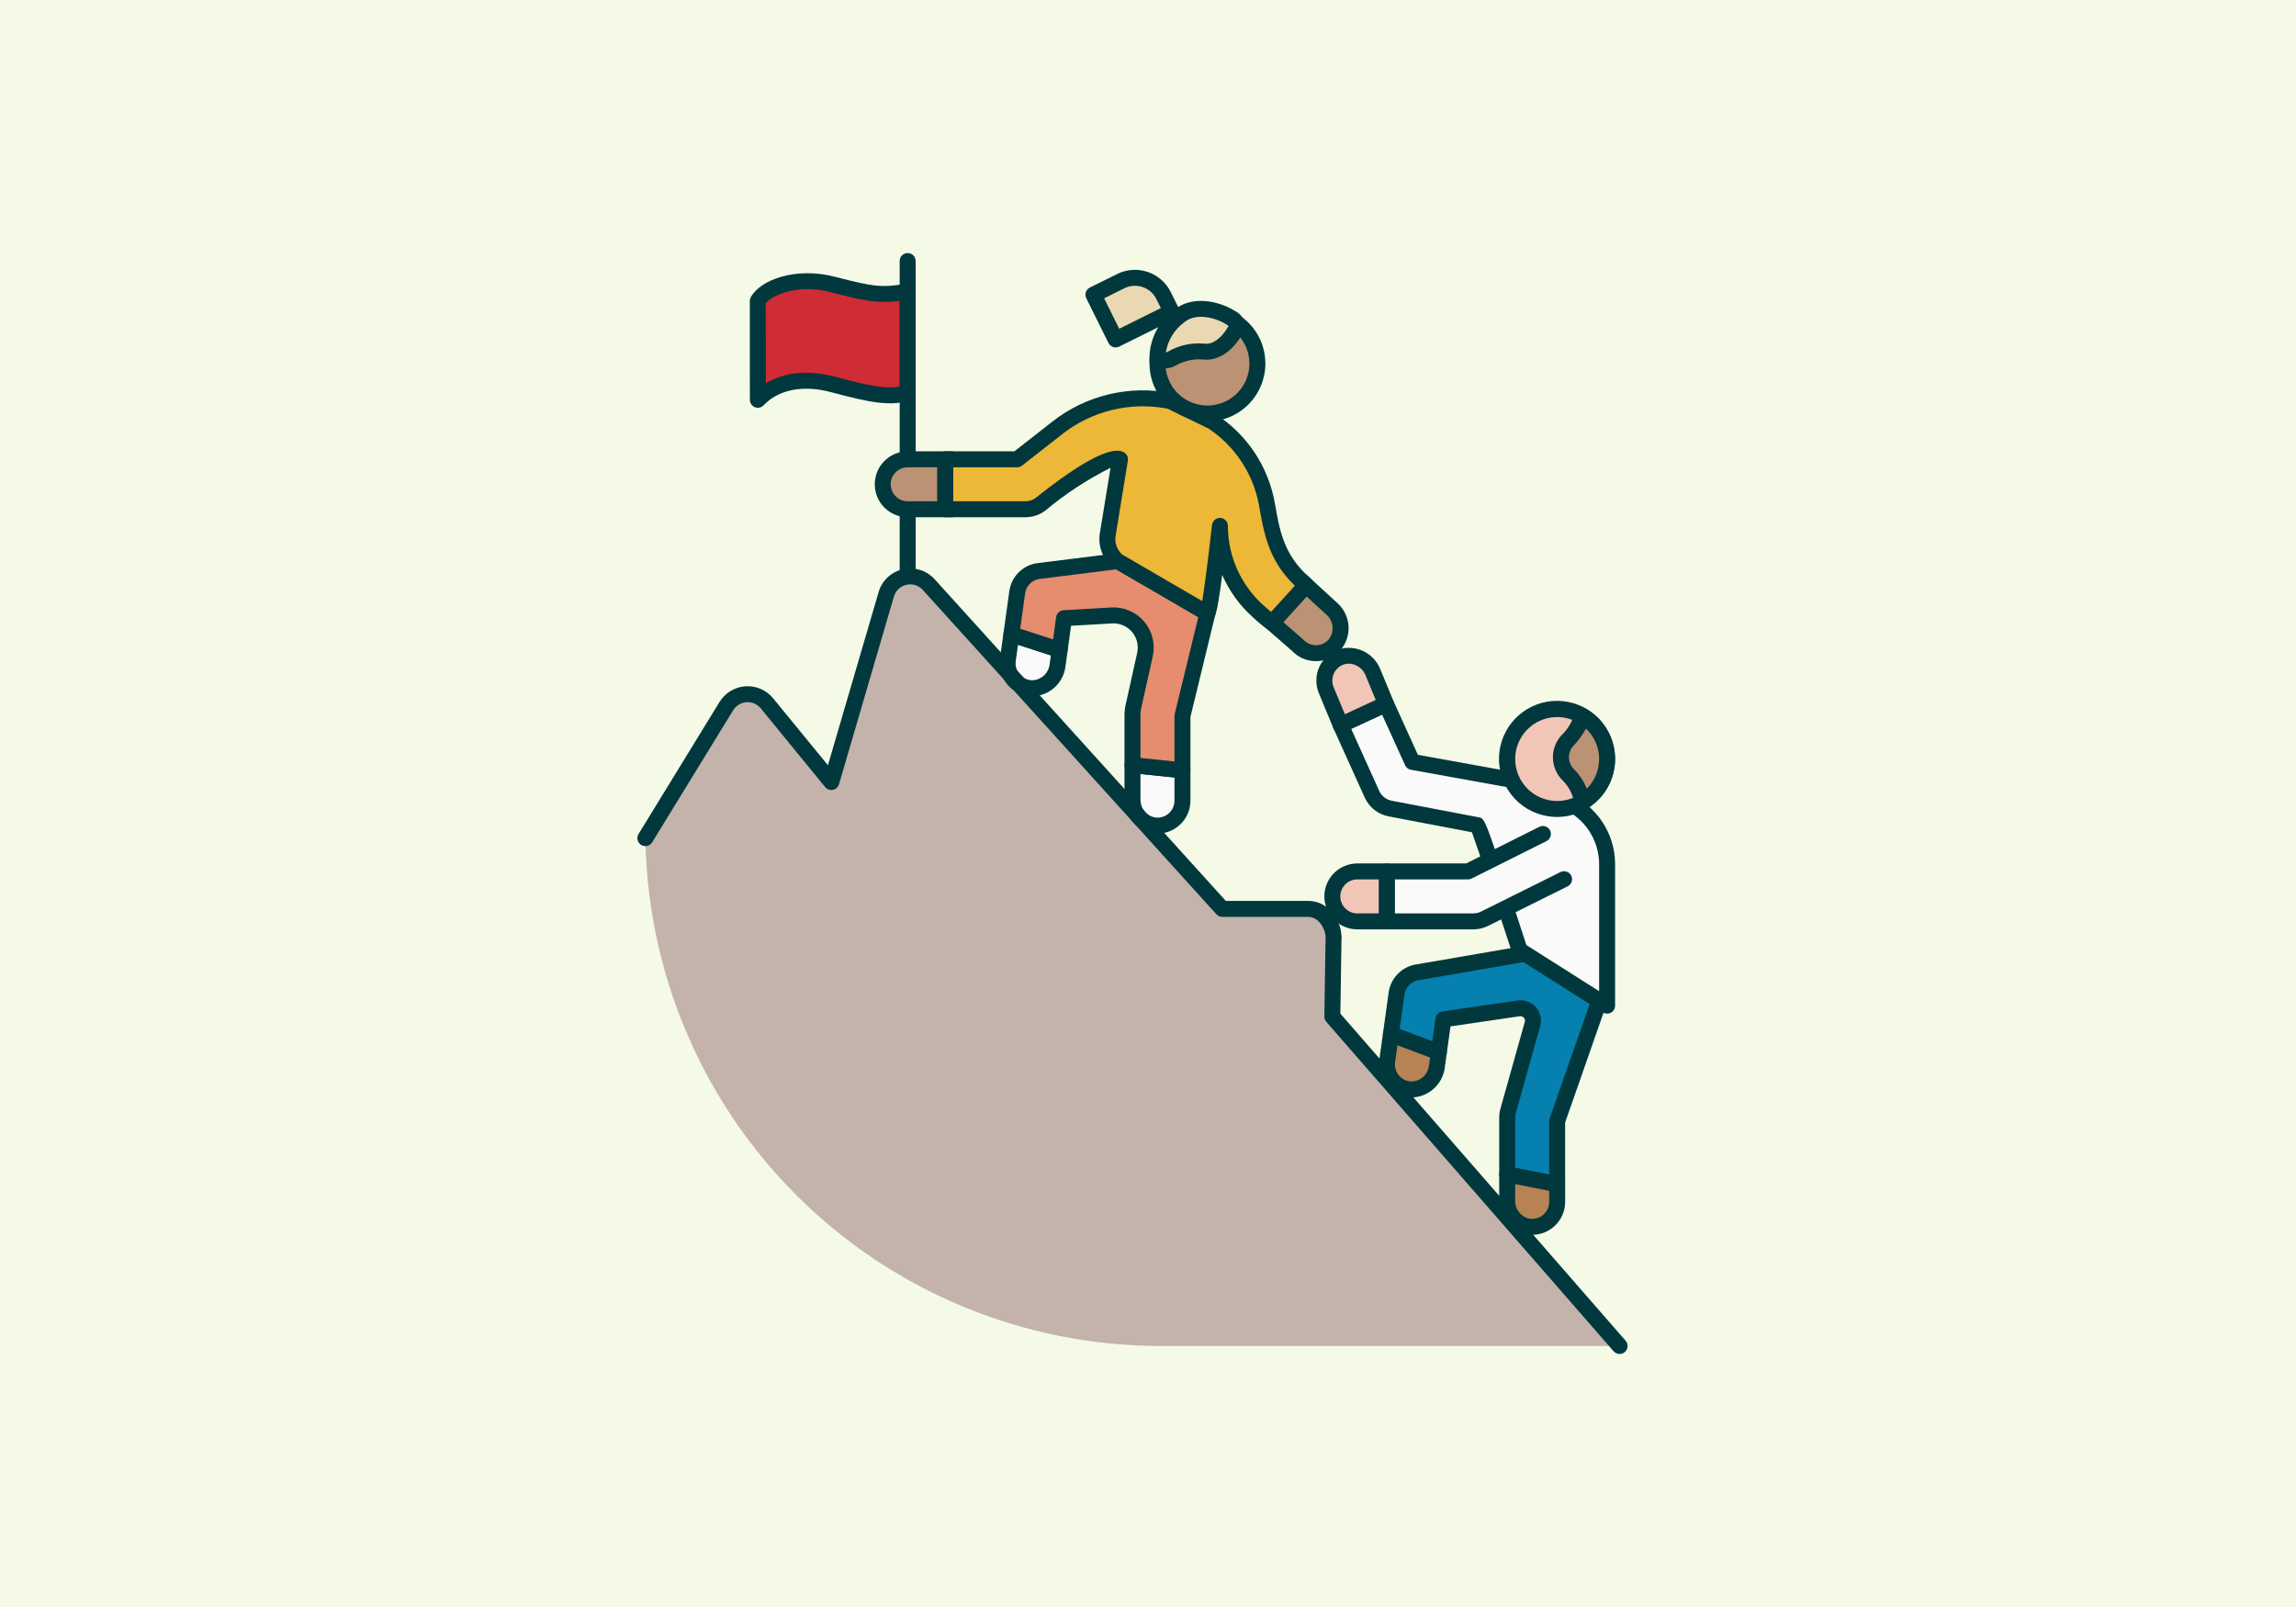
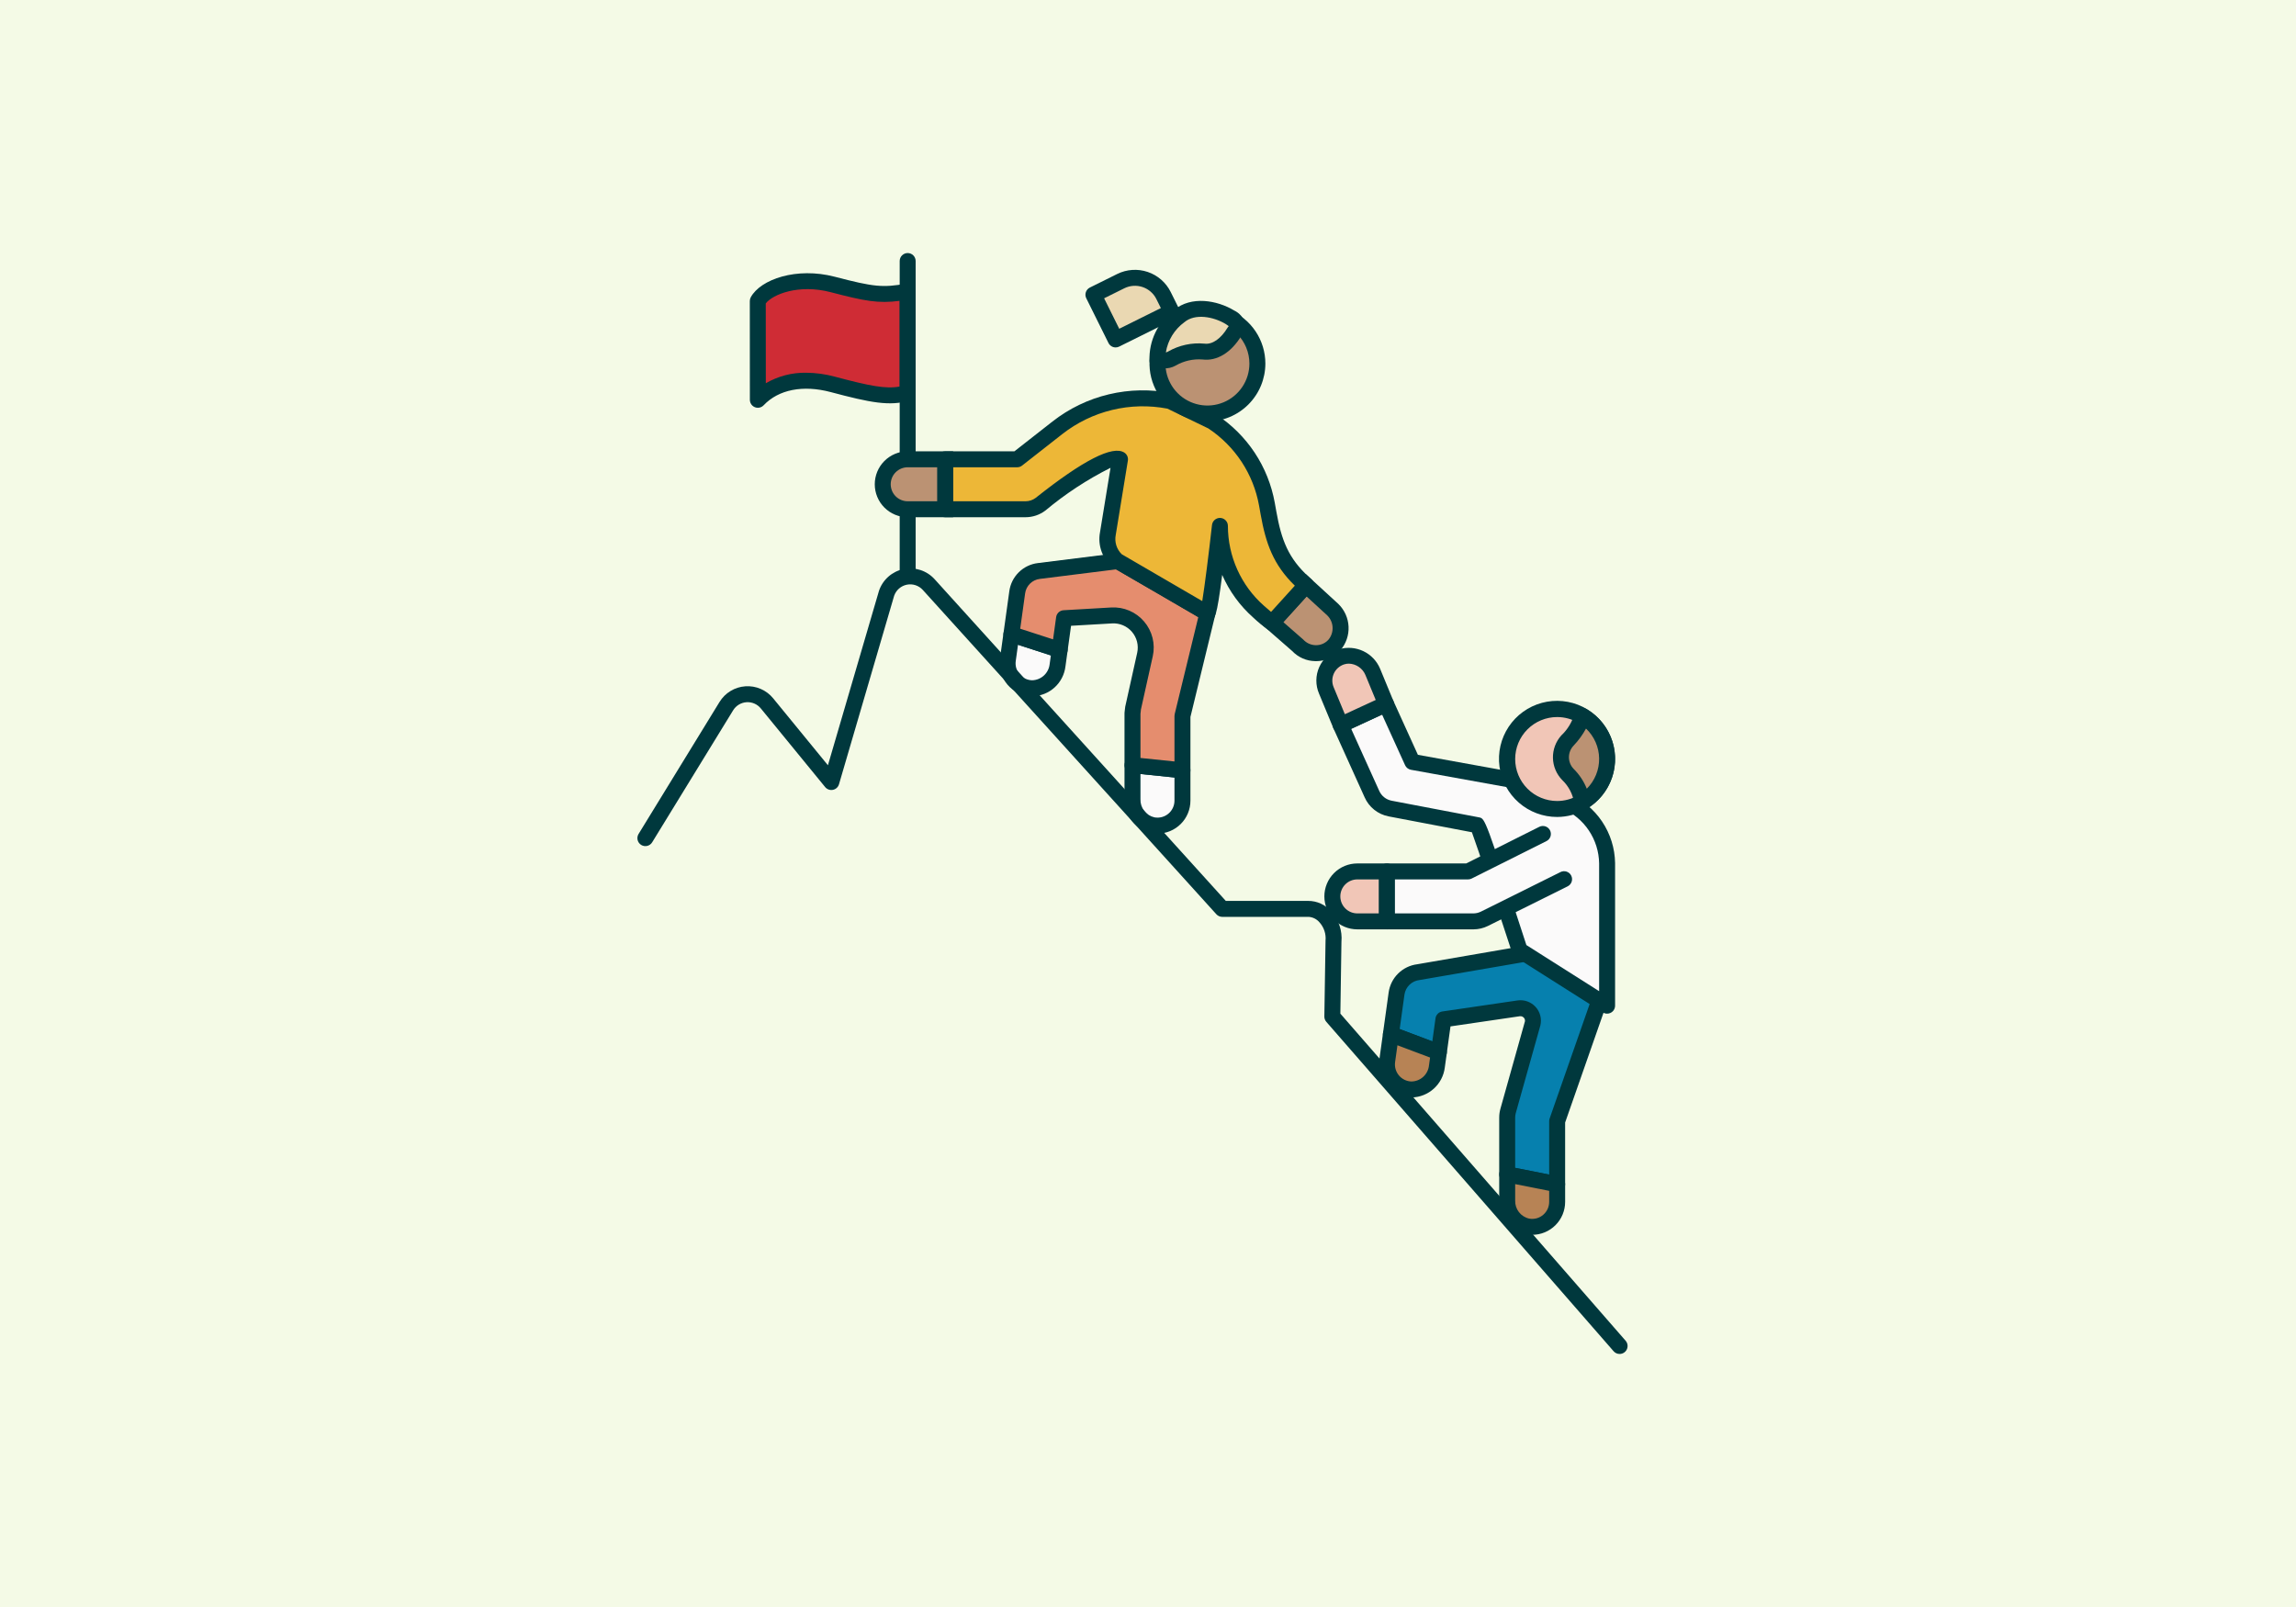
<svg xmlns="http://www.w3.org/2000/svg" width="100%" height="100%" viewBox="0 0 500 350" version="1.1" xml:space="preserve" style="fill-rule:evenodd;clip-rule:evenodd;stroke-linejoin:round;stroke-miterlimit:2;">
  <g>
    <rect x="0" y="0" width="500" height="350" style="fill:rgb(244,250,230);" />
    <g transform="matrix(0.417,0,0,0.417,250,175)">
      <g transform="matrix(1,0,0,1,-450,-300)">
        <g transform="matrix(4.167,0,0,4.167,0,0)">
-           <path d="M167.095,139.989L131.093,98.704L131.24,89.211C131.292,88.766 131.247,88.315 131.109,87.889C130.972,87.463 130.744,87.071 130.442,86.74C130.14,86.409 129.77,86.147 129.358,85.972C128.946,85.796 128.501,85.711 128.053,85.722L117.298,85.986L80.51,44.161C80.145,43.758 79.682,43.458 79.167,43.288C78.651,43.119 78.1,43.086 77.567,43.194C77.035,43.302 76.54,43.547 76.131,43.904C75.722,44.261 75.413,44.718 75.234,45.231L68.304,68.907L60.239,59.047C59.923,58.66 59.518,58.355 59.06,58.156C58.602,57.958 58.102,57.872 57.604,57.906C57.105,57.94 56.622,58.092 56.195,58.351C55.768,58.609 55.408,58.967 55.147,59.393L45,75.416L45,75.417C45,92.542 51.803,108.967 63.913,121.076C76.023,133.186 92.447,139.989 109.573,139.989L167.095,139.989Z" style="fill:rgb(195,179,171);fill-rule:nonzero;" />
-         </g>
+           </g>
        <g transform="matrix(4.167,0,0,4.167,0,0)">
          <path d="M77.872,7.821C74.684,8.382 73.406,8.224 68.48,6.937C64.048,5.78 60.034,7.272 59.088,9.018L59.095,21.394C61.181,19.193 64.552,18.416 68.48,19.46C73.404,20.768 75.605,21.198 77.872,20.513L77.872,7.821Z" style="fill:rgb(207,44,53);fill-rule:nonzero;" />
        </g>
        <g transform="matrix(4.167,0,0,4.167,0,0)">
          <path d="M59.095,22.394C58.964,22.394 58.834,22.368 58.713,22.318C58.591,22.268 58.481,22.194 58.388,22.102C58.295,22.009 58.222,21.898 58.171,21.777C58.121,21.656 58.095,21.526 58.095,21.395L58.088,9.019C58.088,8.852 58.129,8.688 58.209,8.542C59.428,6.291 63.95,4.722 68.732,5.97C73.645,7.252 74.734,7.357 77.698,6.836C77.842,6.811 77.99,6.817 78.131,6.855C78.272,6.893 78.403,6.961 78.515,7.055C78.626,7.149 78.716,7.266 78.778,7.398C78.84,7.531 78.872,7.675 78.872,7.821L78.872,20.514C78.872,20.728 78.802,20.938 78.674,21.11C78.546,21.282 78.366,21.409 78.161,21.471C75.617,22.24 73.178,21.744 68.223,20.426C64.753,19.505 61.69,20.107 59.821,22.082C59.728,22.181 59.615,22.259 59.49,22.313C59.365,22.366 59.231,22.394 59.095,22.394ZM65.156,18.002C66.366,18.01 67.57,18.176 68.737,18.494C73.147,19.666 75.128,20.055 76.872,19.731L76.872,8.989C74.184,9.342 72.514,9.025 68.228,7.905C64.196,6.851 60.947,8.192 60.088,9.311L60.094,19.319C61.629,18.426 63.38,17.97 65.156,18.002L65.156,18.002Z" style="fill:rgb(0,56,61);fill-rule:nonzero;" />
        </g>
        <g transform="matrix(4.167,0,0,4.167,0,0)">
          <path d="M77.872,43.94C77.607,43.94 77.353,43.835 77.165,43.647C76.977,43.46 76.872,43.205 76.872,42.94L76.872,4C76.872,3.735 76.977,3.48 77.165,3.293C77.353,3.105 77.607,3 77.872,3C78.137,3 78.392,3.105 78.579,3.293C78.767,3.48 78.872,3.735 78.872,4L78.872,42.94C78.872,43.205 78.767,43.46 78.579,43.647C78.392,43.835 78.137,43.94 77.872,43.94Z" style="fill:rgb(0,56,61);fill-rule:nonzero;" />
        </g>
        <g transform="matrix(4.167,0,0,4.167,0,0)">
          <path d="M96.922,52.74L96.656,54.669C96.563,55.463 96.181,56.195 95.584,56.726C94.986,57.257 94.215,57.55 93.415,57.549C92.978,57.534 92.549,57.426 92.156,57.235C91.763,57.043 91.414,56.771 91.132,56.436C90.851,56.101 90.642,55.711 90.52,55.291C90.399,54.871 90.367,54.429 90.426,53.996L90.872,50.778L96.922,52.74Z" style="fill:rgb(251,250,250);fill-rule:nonzero;" />
        </g>
        <g transform="matrix(4.167,0,0,4.167,0,0)">
          <path d="M93.529,58.551C93.479,58.551 93.428,58.55 93.377,58.549C92.8,58.528 92.234,58.386 91.716,58.133C91.197,57.88 90.737,57.521 90.366,57.079C89.995,56.637 89.72,56.122 89.56,55.568C89.399,55.013 89.357,54.431 89.435,53.859L89.881,50.641C89.901,50.497 89.953,50.358 90.032,50.235C90.112,50.113 90.217,50.009 90.341,49.931C90.465,49.854 90.604,49.804 90.749,49.786C90.894,49.768 91.041,49.782 91.18,49.827L97.23,51.789C97.453,51.862 97.644,52.01 97.769,52.209C97.893,52.408 97.944,52.644 97.912,52.877L97.647,54.805C97.526,55.821 97.044,56.759 96.287,57.447C95.531,58.135 94.551,58.527 93.529,58.551ZM91.698,52.098L91.417,54.133C91.375,54.426 91.395,54.725 91.477,55.01C91.559,55.294 91.699,55.558 91.89,55.784C92.083,56.015 92.322,56.203 92.592,56.335C92.862,56.467 93.156,56.54 93.457,56.55C94.008,56.539 94.537,56.328 94.943,55.955C95.35,55.583 95.607,55.075 95.666,54.526L95.817,53.433L91.698,52.098Z" style="fill:rgb(0,56,61);fill-rule:nonzero;" />
        </g>
        <g transform="matrix(4.167,0,0,4.167,0,0)">
          <path d="M112.309,67.834L112.309,71.637C112.309,72.093 112.209,72.544 112.017,72.958C111.825,73.371 111.544,73.738 111.195,74.031C110.846,74.325 110.437,74.539 109.997,74.658C109.557,74.777 109.096,74.799 108.646,74.721C107.9,74.57 107.23,74.161 106.755,73.565C106.28,72.97 106.03,72.227 106.048,71.465L106.048,67.188L112.309,67.834Z" style="fill:rgb(251,250,250);fill-rule:nonzero;" />
        </g>
        <g transform="matrix(4.167,0,0,4.167,0,0)">
          <path d="M109.176,75.765C108.943,75.765 108.711,75.746 108.481,75.707C107.502,75.515 106.622,74.985 105.994,74.209C105.366,73.434 105.031,72.462 105.047,71.465L105.047,67.188C105.047,67.048 105.077,66.91 105.134,66.782C105.19,66.654 105.273,66.539 105.377,66.445C105.481,66.352 105.604,66.281 105.737,66.237C105.87,66.194 106.011,66.179 106.15,66.193L112.411,66.839C112.657,66.865 112.885,66.98 113.051,67.164C113.217,67.348 113.309,67.587 113.309,67.834L113.309,71.637C113.309,72.18 113.202,72.717 112.995,73.218C112.787,73.72 112.483,74.175 112.099,74.558C111.715,74.942 111.259,75.246 110.758,75.453C110.256,75.66 109.719,75.766 109.176,75.765ZM107.047,68.296L107.047,71.465C107.029,71.989 107.195,72.503 107.516,72.918C107.837,73.332 108.294,73.621 108.806,73.733C109.113,73.788 109.427,73.775 109.728,73.695C110.029,73.615 110.308,73.469 110.547,73.27C110.785,73.07 110.977,72.82 111.109,72.538C111.241,72.256 111.309,71.948 111.309,71.637L111.309,68.736L107.047,68.296Z" style="fill:rgb(0,56,61);fill-rule:nonzero;" />
        </g>
        <g transform="matrix(4.167,0,0,4.167,0,0)">
          <path d="M106.048,67.188L106.048,60.68C106.079,60.461 106.095,60.226 106.126,60.007L107.613,53.323C107.748,52.714 107.74,52.081 107.589,51.476C107.438,50.87 107.148,50.308 106.743,49.833C106.338,49.358 105.829,48.984 105.254,48.739C104.68,48.495 104.057,48.387 103.434,48.423L97.47,48.768L96.922,52.74L90.872,50.779L91.6,45.528C91.691,44.844 92.006,44.211 92.496,43.726C92.986,43.241 93.624,42.934 94.308,42.851L104.201,41.615C104.201,41.615 115.455,48.095 115.44,48.158L112.309,61.024L112.309,67.834L106.048,67.188Z" style="fill:rgb(229,141,110);fill-rule:nonzero;" />
        </g>
        <g transform="matrix(4.167,0,0,4.167,0,0)">
          <path d="M112.309,68.834C112.274,68.834 112.24,68.832 112.206,68.829L105.945,68.183C105.699,68.157 105.471,68.042 105.305,67.858C105.139,67.674 105.047,67.436 105.047,67.188L105.047,60.68C105.048,60.633 105.051,60.586 105.057,60.539C105.071,60.443 105.081,60.344 105.091,60.245C105.105,60.116 105.118,59.988 105.136,59.864L106.637,53.106C106.738,52.647 106.731,52.172 106.618,51.716C106.504,51.261 106.286,50.838 105.981,50.481C105.677,50.124 105.293,49.842 104.861,49.659C104.429,49.475 103.96,49.394 103.492,49.422L98.348,49.719L97.912,52.877C97.892,53.022 97.841,53.161 97.761,53.283C97.682,53.406 97.577,53.51 97.453,53.588C97.329,53.665 97.189,53.715 97.044,53.733C96.899,53.751 96.752,53.737 96.613,53.692L90.563,51.73C90.34,51.657 90.149,51.508 90.024,51.309C89.9,51.11 89.849,50.874 89.881,50.641L90.609,45.391C90.731,44.489 91.148,43.653 91.795,43.014C92.442,42.375 93.284,41.968 94.187,41.859L104.077,40.622C104.293,40.595 104.511,40.639 104.7,40.748C104.7,40.748 107.514,42.368 110.327,43.997C116.602,47.63 116.602,47.63 116.409,48.4L113.309,61.145L113.309,67.834C113.309,67.965 113.283,68.095 113.233,68.217C113.182,68.338 113.109,68.448 113.016,68.541C112.923,68.634 112.813,68.708 112.691,68.758C112.57,68.808 112.44,68.834 112.309,68.834ZM107.047,66.286L111.309,66.726L111.309,61.025C111.309,60.945 111.318,60.865 111.337,60.788L114.296,48.626C112.613,47.625 107.596,44.724 103.992,42.648L94.432,43.843C93.967,43.899 93.534,44.108 93.201,44.437C92.868,44.766 92.653,45.196 92.591,45.66L91.977,50.086L96.094,51.421L96.479,48.631C96.511,48.402 96.621,48.191 96.791,48.033C96.962,47.876 97.181,47.783 97.412,47.77L103.376,47.425C104.153,47.379 104.931,47.514 105.647,47.819C106.363,48.125 106.999,48.592 107.504,49.185C108.01,49.777 108.371,50.479 108.559,51.234C108.747,51.99 108.758,52.779 108.589,53.539L107.102,60.224C107.102,60.248 107.091,60.35 107.081,60.452C107.07,60.551 107.06,60.651 107.047,60.748L107.047,66.286Z" style="fill:rgb(0,56,61);fill-rule:nonzero;" />
        </g>
        <g transform="matrix(4.167,0,0,4.167,0,0)">
          <path d="M153.007,118.484L153.007,111.364C153.007,111.078 153.047,110.793 153.124,110.518L156.194,99.577C156.253,99.328 156.249,99.069 156.185,98.822C156.12,98.575 155.996,98.348 155.824,98.159C155.651,97.971 155.435,97.828 155.195,97.743C154.954,97.657 154.696,97.632 154.443,97.669L145.015,99.051L144.442,103.184L138.434,100.92L139.142,95.812C139.237,95.13 139.554,94.497 140.044,94.013C140.535,93.53 141.172,93.221 141.855,93.136L155.264,90.827C155.965,90.733 156.951,91.488 157.551,91.849L161.463,94.196C162.619,94.889 164.714,95.758 164.421,97.074L159.269,111.814L159.269,119.723L153.007,118.484Z" style="fill:rgb(6,128,174);fill-rule:nonzero;" />
        </g>
        <g transform="matrix(4.167,0,0,4.167,0,0)">
          <path d="M159.268,120.723C159.203,120.723 159.138,120.717 159.074,120.704L152.812,119.465C152.585,119.42 152.381,119.297 152.234,119.118C152.087,118.939 152.007,118.715 152.007,118.483L152.007,111.364C152.007,110.987 152.058,110.611 152.16,110.248L155.23,99.307C155.245,99.222 155.24,99.136 155.215,99.054C155.19,98.972 155.146,98.897 155.087,98.836C155.024,98.768 154.946,98.717 154.859,98.686C154.772,98.655 154.679,98.646 154.588,98.658L145.902,99.932L145.431,103.321C145.411,103.47 145.357,103.612 145.274,103.737C145.191,103.862 145.081,103.966 144.952,104.043C144.823,104.12 144.678,104.166 144.529,104.179C144.38,104.193 144.229,104.172 144.089,104.119L138.08,101.855C137.868,101.776 137.689,101.626 137.573,101.431C137.457,101.236 137.411,101.007 137.442,100.782L138.151,95.675C138.277,94.775 138.695,93.941 139.343,93.302C139.99,92.664 140.829,92.257 141.731,92.144L155.094,89.841C156.057,89.838 156.992,90.171 157.736,90.783C157.855,90.86 157.967,90.932 158.066,90.992L161.977,93.338C162.155,93.444 162.357,93.556 162.568,93.672C163.857,94.383 165.804,95.457 165.397,97.29C165.389,97.328 165.378,97.366 165.365,97.403L160.268,111.983L160.268,119.723C160.268,119.988 160.163,120.242 159.975,120.43C159.788,120.617 159.534,120.723 159.268,120.723ZM154.007,117.662L158.268,118.505L158.268,111.814C158.268,111.701 158.287,111.59 158.324,111.483L163.448,96.825C163.452,96.444 162.114,95.706 161.602,95.424C161.368,95.294 161.145,95.171 160.948,95.053L157.036,92.706C156.92,92.636 156.79,92.553 156.652,92.464C156.27,92.181 155.844,91.963 155.391,91.818L155.388,91.818L142.024,94.121C141.551,94.173 141.108,94.381 140.766,94.712C140.423,95.043 140.2,95.478 140.132,95.949L139.533,100.266L143.623,101.807L144.024,98.913C144.054,98.699 144.152,98.5 144.305,98.346C144.457,98.193 144.656,98.093 144.87,98.062L154.299,96.68C154.713,96.619 155.135,96.661 155.53,96.801C155.924,96.941 156.278,97.175 156.561,97.484C156.844,97.792 157.047,98.165 157.152,98.57C157.258,98.975 157.263,99.4 157.167,99.807L154.086,110.788C154.033,110.976 154.006,111.17 154.007,111.364L154.007,117.662Z" style="fill:rgb(0,56,61);fill-rule:nonzero;" />
        </g>
        <g transform="matrix(4.167,0,0,4.167,0,0)">
          <path d="M159.268,119.723L159.268,121.926C159.268,122.382 159.169,122.832 158.977,123.245C158.785,123.658 158.505,124.024 158.157,124.318C157.809,124.612 157.401,124.827 156.961,124.947C156.522,125.067 156.061,125.09 155.612,125.014C154.865,124.863 154.194,124.454 153.718,123.859C153.242,123.264 152.99,122.52 153.007,121.758L153.007,118.484L159.268,119.723Z" style="fill:rgb(183,131,85);fill-rule:nonzero;" />
        </g>
        <g transform="matrix(4.167,0,0,4.167,0,0)">
          <path d="M156.13,126.056C155.903,126.055 155.675,126.037 155.451,126.001C154.47,125.81 153.588,125.28 152.959,124.505C152.329,123.729 151.992,122.757 152.007,121.758L152.007,118.483C152.007,118.336 152.04,118.19 152.103,118.056C152.167,117.923 152.259,117.805 152.373,117.711C152.487,117.617 152.62,117.55 152.764,117.513C152.907,117.477 153.057,117.473 153.202,117.502L159.463,118.741C159.69,118.786 159.895,118.909 160.042,119.088C160.189,119.267 160.269,119.491 160.269,119.723L160.269,121.926C160.269,122.469 160.162,123.007 159.954,123.508C159.746,124.01 159.441,124.466 159.056,124.849C158.672,125.233 158.216,125.537 157.713,125.744C157.211,125.951 156.673,126.057 156.13,126.056ZM154.007,119.701L154.007,121.758C153.99,122.283 154.156,122.797 154.479,123.212C154.802,123.627 155.26,123.915 155.773,124.026C156.081,124.082 156.397,124.067 156.699,123.985C157,123.902 157.28,123.754 157.517,123.55C157.753,123.35 157.942,123.101 158.072,122.821C158.202,122.54 158.269,122.235 158.269,121.926L158.269,120.544L154.007,119.701Z" style="fill:rgb(0,56,61);fill-rule:nonzero;" />
        </g>
        <g transform="matrix(4.167,0,0,4.167,0,0)">
          <path d="M144.442,103.184L144.196,104.962C144.103,105.754 143.722,106.485 143.126,107.015C142.529,107.545 141.759,107.838 140.961,107.836C140.523,107.821 140.093,107.714 139.699,107.522C139.305,107.33 138.955,107.057 138.673,106.722C138.391,106.386 138.183,105.996 138.061,105.574C137.94,105.153 137.908,104.711 137.968,104.277L138.434,100.92L144.442,103.184Z" style="fill:rgb(183,131,85);fill-rule:nonzero;" />
        </g>
        <g transform="matrix(4.167,0,0,4.167,0,0)">
          <path d="M141.07,108.838C141.021,108.838 140.971,108.837 140.921,108.835C140.344,108.814 139.777,108.673 139.257,108.42C138.738,108.166 138.277,107.807 137.906,107.364C137.534,106.921 137.259,106.406 137.1,105.85C136.94,105.295 136.898,104.712 136.978,104.14L137.443,100.783C137.463,100.635 137.517,100.492 137.6,100.367C137.683,100.242 137.793,100.137 137.922,100.061C138.051,99.984 138.195,99.937 138.345,99.924C138.494,99.911 138.645,99.931 138.785,99.984L144.794,102.248C145.007,102.328 145.185,102.477 145.301,102.672C145.417,102.867 145.463,103.096 145.432,103.32L145.186,105.099C145.059,106.11 144.574,107.043 143.819,107.729C143.064,108.415 142.089,108.808 141.07,108.838ZM139.252,102.297L138.958,104.414C138.917,104.71 138.939,105.011 139.022,105.298C139.105,105.585 139.247,105.851 139.439,106.079C139.632,106.308 139.87,106.493 140.138,106.624C140.407,106.754 140.7,106.827 140.998,106.837C141.549,106.831 142.079,106.623 142.486,106.252C142.893,105.881 143.149,105.373 143.205,104.825L143.342,103.838L139.252,102.297Z" style="fill:rgb(0,56,61);fill-rule:nonzero;" />
        </g>
        <g transform="matrix(4.167,0,0,4.167,0,0)">
          <path d="M127.802,44.629L131.171,47.719C131.749,48.291 132.091,49.059 132.128,49.871C132.166,50.683 131.897,51.479 131.374,52.102C131.078,52.443 130.709,52.714 130.295,52.895C129.88,53.077 129.431,53.164 128.979,53.151C128.569,53.145 128.164,53.058 127.788,52.894C127.411,52.73 127.072,52.493 126.788,52.196L123.527,49.343L127.802,44.629Z" style="fill:rgb(187,146,115);fill-rule:nonzero;" />
        </g>
        <g transform="matrix(4.167,0,0,4.167,0,0)">
          <path d="M129.085,54.153C129.038,54.153 128.991,54.152 128.943,54.15C128.403,54.142 127.87,54.025 127.375,53.808C126.881,53.59 126.434,53.276 126.062,52.884L122.102,49.426L127.736,43.213L131.847,46.982C132.619,47.733 133.077,48.75 133.126,49.826C133.176,50.902 132.813,51.957 132.113,52.775C131.734,53.206 131.269,53.551 130.747,53.789C130.225,54.026 129.658,54.15 129.085,54.153ZM124.951,49.261L127.446,51.443C127.644,51.66 127.883,51.835 128.15,51.957C128.417,52.078 128.706,52.144 128.999,52.151C129.306,52.16 129.612,52.101 129.894,51.978C130.175,51.854 130.426,51.67 130.627,51.437C130.979,51.001 131.156,50.45 131.123,49.89C131.091,49.331 130.851,48.804 130.45,48.412L127.867,46.046L124.951,49.261Z" style="fill:rgb(0,56,61);fill-rule:nonzero;" />
        </g>
        <g transform="matrix(4.167,0,0,4.167,0,0)">
          <path d="M117.005,37.2C117.006,39.233 117.438,41.243 118.274,43.096C119.109,44.949 120.329,46.603 121.852,47.949C122.378,48.452 122.937,48.917 123.527,49.343L127.802,44.629L127.545,44.398C124.718,41.852 123.764,39.342 123.094,35.597L122.89,34.458C122.515,32.358 121.714,30.357 120.537,28.578C119.36,26.799 117.832,25.279 116.047,24.112L110.744,21.547C108.289,21.056 105.757,21.102 103.321,21.681C100.886,22.261 98.605,23.36 96.634,24.904L91.594,28.852L82.568,28.852L82.568,35.113L92.637,35.113C93.314,35.113 93.972,34.894 94.514,34.489C94.514,34.489 102.917,27.808 104.482,28.852L102.964,38.155C102.845,38.776 102.889,39.416 103.092,40.015C103.295,40.613 103.65,41.148 104.122,41.568L104.201,41.615L115.44,48.158C115.753,48.377 117.005,37.2 117.005,37.2Z" style="fill:rgb(237,183,55);fill-rule:nonzero;" />
        </g>
        <g transform="matrix(4.167,0,0,4.167,0,0)">
          <path d="M123.527,50.343C123.363,50.343 123.201,50.303 123.056,50.225C122.398,49.762 121.775,49.252 121.19,48.699C119.515,47.218 118.184,45.389 117.289,43.341C116.602,48.739 116.353,48.852 115.868,49.07C115.706,49.141 115.53,49.17 115.354,49.153C115.179,49.137 115.011,49.076 114.866,48.976L103.698,42.478L103.608,42.425C102.963,41.905 102.47,41.219 102.183,40.442C101.895,39.665 101.823,38.824 101.975,38.009L103.295,29.918C100.378,31.381 97.64,33.177 95.136,35.271C94.418,35.817 93.54,36.113 92.637,36.113L82.568,36.113C82.303,36.113 82.049,36.007 81.861,35.82C81.674,35.632 81.568,35.378 81.568,35.113L81.568,28.852C81.568,28.586 81.674,28.332 81.861,28.144C82.049,27.957 82.303,27.852 82.568,27.852L91.25,27.852L96.018,24.117C98.101,22.483 100.514,21.32 103.09,20.707C105.666,20.094 108.344,20.046 110.94,20.566C111.023,20.583 111.103,20.61 111.179,20.646L116.482,23.211C116.52,23.23 116.557,23.251 116.593,23.275C118.49,24.519 120.114,26.137 121.366,28.029C122.618,29.922 123.471,32.049 123.875,34.282L124.079,35.421C124.703,38.907 125.546,41.252 128.214,43.655L128.471,43.887C128.569,43.975 128.649,44.081 128.705,44.2C128.762,44.319 128.795,44.448 128.801,44.579C128.808,44.711 128.788,44.842 128.744,44.966C128.7,45.09 128.631,45.204 128.542,45.301L124.267,50.015C124.173,50.118 124.059,50.201 123.932,50.258C123.804,50.314 123.666,50.343 123.527,50.343ZM117.004,36.2C117.023,36.2 117.042,36.201 117.061,36.202C117.316,36.216 117.556,36.327 117.732,36.513C117.908,36.699 118.005,36.945 118.005,37.2C118.006,39.091 118.408,40.961 119.186,42.684C119.963,44.408 121.097,45.948 122.514,47.2C122.898,47.539 123.191,47.792 123.414,47.979L126.395,44.692C123.688,42.065 122.758,39.398 122.11,35.773L121.906,34.634C121.553,32.68 120.808,30.817 119.716,29.159C118.624,27.5 117.208,26.08 115.552,24.983L110.424,22.503C108.128,22.061 105.764,22.117 103.492,22.667C101.219,23.217 99.091,24.248 97.251,25.691L92.211,29.639C92.036,29.777 91.818,29.852 91.595,29.852L83.568,29.852L83.568,34.113L92.637,34.113C93.098,34.114 93.547,33.964 93.915,33.687C99.846,28.972 103.595,27.056 105.038,28.02C105.197,28.127 105.323,28.277 105.4,28.453C105.476,28.629 105.5,28.824 105.469,29.013L103.951,38.316C103.862,38.753 103.885,39.205 104.016,39.631C104.148,40.057 104.384,40.443 104.704,40.753L114.791,46.623C115.102,44.706 115.603,40.734 116.011,37.089C116.039,36.845 116.155,36.619 116.338,36.455C116.522,36.291 116.759,36.2 117.004,36.2Z" style="fill:rgb(0,56,61);fill-rule:nonzero;" />
        </g>
        <g transform="matrix(4.167,0,0,4.167,0,0)">
          <path d="M132.136,62.147L136.053,70.81C136.258,71.275 136.572,71.683 136.97,71.999C137.367,72.316 137.835,72.531 138.334,72.626L149.291,74.713C149.489,74.751 154.573,90.388 154.573,90.388L165.53,97.335L165.53,79.488C165.501,77.827 164.994,76.209 164.07,74.828C163.147,73.447 161.845,72.361 160.321,71.699L154.442,69.191L141.122,66.783L137.821,59.522L132.136,62.147Z" style="fill:rgb(251,250,250);fill-rule:nonzero;" />
        </g>
        <g transform="matrix(4.167,0,0,4.167,0,0)">
          <path d="M165.529,98.335C165.34,98.335 165.154,98.281 164.994,98.18L154.037,91.234C153.841,91.109 153.694,90.92 153.621,90.698C151.962,85.595 149.31,77.544 148.584,75.597L138.147,73.609C137.488,73.483 136.871,73.199 136.346,72.782C135.822,72.364 135.407,71.825 135.138,71.212L131.225,62.56C131.116,62.319 131.107,62.046 131.199,61.798C131.291,61.551 131.477,61.35 131.717,61.24L137.402,58.614C137.522,58.559 137.651,58.528 137.783,58.523C137.915,58.518 138.046,58.539 138.17,58.585C138.293,58.63 138.407,58.7 138.503,58.79C138.599,58.88 138.677,58.988 138.732,59.108L141.816,65.892L154.619,68.208C154.693,68.221 154.765,68.242 154.834,68.272L160.713,70.779C162.416,71.511 163.871,72.72 164.903,74.259C165.935,75.799 166.5,77.604 166.529,79.457L166.529,97.335C166.529,97.466 166.504,97.596 166.453,97.718C166.403,97.839 166.329,97.949 166.237,98.042C166.144,98.135 166.033,98.209 165.912,98.259C165.791,98.309 165.661,98.335 165.529,98.335ZM155.412,89.737L164.529,95.517L164.529,79.488C164.505,78.022 164.057,76.594 163.241,75.376C162.425,74.157 161.274,73.2 159.928,72.619L154.152,70.155L140.944,67.767C140.785,67.738 140.636,67.671 140.508,67.572C140.38,67.473 140.279,67.344 140.212,67.197L137.327,60.852L133.456,62.639L136.964,70.398C137.103,70.716 137.317,70.996 137.589,71.213C137.86,71.431 138.18,71.578 138.522,71.644L149.479,73.731C150.251,73.88 150.257,73.88 155.412,89.737Z" style="fill:rgb(0,56,61);fill-rule:nonzero;" />
        </g>
        <g transform="matrix(4.167,0,0,4.167,0,0)">
          <path d="M137.821,59.522L136.158,55.49C135.852,54.752 135.287,54.153 134.568,53.806C133.85,53.459 133.029,53.388 132.261,53.607C131.844,53.741 131.46,53.961 131.133,54.254C130.807,54.546 130.545,54.903 130.365,55.303C130.186,55.703 130.092,56.136 130.09,56.574C130.088,57.012 130.178,57.446 130.354,57.847L132.135,62.147L137.821,59.522Z" style="fill:rgb(241,198,183);fill-rule:nonzero;" />
        </g>
        <g transform="matrix(4.167,0,0,4.167,0,0)">
          <path d="M132.136,63.148C131.938,63.148 131.745,63.089 131.58,62.979C131.416,62.869 131.288,62.713 131.212,62.53L129.43,58.23C129.201,57.702 129.085,57.131 129.09,56.555C129.094,55.979 129.219,55.41 129.457,54.885C129.694,54.361 130.038,53.891 130.468,53.507C130.897,53.123 131.402,52.833 131.95,52.656C132.954,52.362 134.03,52.448 134.975,52.896C135.919,53.344 136.666,54.124 137.073,55.088L138.746,59.141C138.844,59.379 138.847,59.647 138.752,59.887C138.658,60.127 138.474,60.322 138.24,60.43L132.555,63.055C132.423,63.116 132.28,63.148 132.136,63.148ZM133.164,54.464C132.962,54.464 132.762,54.495 132.57,54.557C132.286,54.649 132.024,54.799 131.802,54.998C131.579,55.197 131.401,55.44 131.278,55.712C131.156,55.984 131.091,56.279 131.09,56.578C131.088,56.876 131.15,57.172 131.269,57.445L132.661,60.803L136.531,59.017L135.232,55.871C135.058,55.463 134.771,55.114 134.404,54.865C134.037,54.615 133.607,54.476 133.164,54.464Z" style="fill:rgb(0,56,61);fill-rule:nonzero;" />
        </g>
        <g transform="matrix(4.167,0,0,4.167,0,0)">
          <path d="M165.529,66.42C165.533,67.802 165.079,69.147 164.24,70.246C163.4,71.344 162.221,72.135 160.886,72.495C159.551,72.855 158.135,72.764 156.857,72.236C155.579,71.708 154.511,70.773 153.819,69.576C153.127,68.379 152.85,66.987 153.03,65.616C153.211,64.245 153.839,62.972 154.817,61.995C155.795,61.017 157.068,60.39 158.439,60.211C159.81,60.032 161.202,60.31 162.399,61.004C163.352,61.55 164.143,62.339 164.693,63.29C165.243,64.241 165.531,65.321 165.529,66.42Z" style="fill:rgb(241,198,183);fill-rule:nonzero;" />
        </g>
        <g transform="matrix(4.167,0,0,4.167,0,0)">
          <path d="M159.269,73.681C157.503,73.685 155.796,73.046 154.466,71.885C153.136,70.723 152.274,69.117 152.041,67.367C151.807,65.617 152.218,63.841 153.196,62.372C154.175,60.902 155.654,59.838 157.359,59.378C159.064,58.919 160.878,59.095 162.463,59.874C164.047,60.652 165.295,61.981 165.973,63.611C166.65,65.242 166.712,67.063 166.146,68.736C165.58,70.409 164.425,71.818 162.897,72.703C161.794,73.341 160.543,73.678 159.269,73.681ZM159.269,61.158C157.874,61.158 156.535,61.713 155.549,62.699C154.562,63.686 154.008,65.024 154.008,66.419C154.008,67.815 154.562,69.153 155.549,70.14C156.535,71.126 157.874,71.681 159.269,71.681C160.193,71.681 161.101,71.436 161.899,70.969C162.698,70.509 163.363,69.846 163.824,69.048C164.286,68.249 164.53,67.343 164.53,66.421C164.53,65.498 164.287,64.592 163.826,63.793C163.364,62.994 162.7,62.331 161.901,61.871C161.102,61.404 160.194,61.158 159.269,61.158Z" style="fill:rgb(0,56,61);fill-rule:nonzero;" />
        </g>
        <g transform="matrix(4.167,0,0,4.167,0,0)">
          <path d="M165.529,66.419C165.531,67.518 165.243,68.598 164.693,69.549C164.143,70.5 163.352,71.289 162.399,71.835C162.207,70.508 161.579,69.282 160.615,68.349C160.069,67.787 159.756,67.038 159.742,66.254C159.727,65.47 160.011,64.71 160.536,64.128C161.429,63.275 162.073,62.195 162.399,61.003C163.352,61.55 164.143,62.339 164.693,63.29C165.243,64.241 165.531,65.321 165.529,66.419Z" style="fill:rgb(187,146,115);fill-rule:nonzero;" />
        </g>
        <g transform="matrix(4.167,0,0,4.167,0,0)">
          <path d="M162.399,72.836C162.157,72.835 161.923,72.748 161.741,72.589C161.559,72.43 161.441,72.21 161.408,71.971C161.249,70.859 160.721,69.834 159.909,69.058C159.182,68.316 158.764,67.325 158.741,66.286C158.719,65.247 159.093,64.239 159.787,63.466C160.562,62.739 161.127,61.816 161.421,60.794C161.454,60.64 161.523,60.496 161.622,60.374C161.721,60.251 161.848,60.154 161.992,60.09C162.135,60.026 162.292,59.996 162.45,60.005C162.607,60.013 162.76,60.058 162.897,60.136C164.001,60.772 164.918,61.687 165.556,62.791C166.194,63.894 166.53,65.145 166.53,66.419C166.53,67.694 166.194,68.945 165.556,70.048C164.918,71.151 164.001,72.067 162.897,72.703C162.745,72.79 162.574,72.836 162.399,72.836ZM162.885,62.603C162.464,63.38 161.942,64.098 161.332,64.737C160.958,65.127 160.747,65.646 160.745,66.187C160.743,66.728 160.95,67.249 161.322,67.641C162.042,68.351 162.608,69.202 162.983,70.141C163.481,69.645 163.875,69.054 164.14,68.403C164.406,67.752 164.538,67.055 164.529,66.352C164.52,65.649 164.37,64.955 164.087,64.311C163.805,63.667 163.396,63.086 162.885,62.603Z" style="fill:rgb(0,56,61);fill-rule:nonzero;" />
        </g>
        <g transform="matrix(4.167,0,0,4.167,0,0)">
          <path d="M115.439,23.112C118.898,23.112 121.701,20.309 121.701,16.851C121.701,13.393 118.898,10.59 115.439,10.59C111.981,10.59 109.178,13.393 109.178,16.851C109.178,20.309 111.981,23.112 115.439,23.112Z" style="fill:rgb(187,146,115);fill-rule:nonzero;" />
        </g>
        <g transform="matrix(4.167,0,0,4.167,0,0)">
          <path d="M115.439,24.112C114.003,24.112 112.599,23.687 111.405,22.889C110.211,22.091 109.28,20.957 108.731,19.63C108.181,18.303 108.037,16.843 108.317,15.435C108.597,14.026 109.289,12.732 110.304,11.717C111.32,10.701 112.614,10.01 114.022,9.729C115.431,9.449 116.891,9.593 118.218,10.143C119.544,10.692 120.679,11.623 121.476,12.817C122.274,14.011 122.7,15.415 122.7,16.851C122.698,18.776 121.932,20.622 120.571,21.983C119.21,23.344 117.365,24.11 115.439,24.112ZM115.439,11.59C114.399,11.59 113.382,11.898 112.516,12.476C111.651,13.054 110.977,13.876 110.578,14.837C110.18,15.799 110.076,16.857 110.279,17.877C110.482,18.898 110.983,19.835 111.719,20.571C112.454,21.307 113.392,21.808 114.412,22.011C115.433,22.214 116.491,22.11 117.452,21.712C118.414,21.314 119.235,20.639 119.813,19.774C120.392,18.909 120.7,17.892 120.7,16.851C120.699,15.456 120.144,14.119 119.158,13.133C118.172,12.146 116.834,11.591 115.439,11.59Z" style="fill:rgb(0,56,61);fill-rule:nonzero;" />
        </g>
        <g transform="matrix(4.167,0,0,4.167,0,0)">
          <path d="M109.939,8.324L110.945,10.35L103.934,13.83L101.151,8.221L104.578,6.52C105.528,6.048 106.627,5.973 107.633,6.312C108.638,6.65 109.468,7.374 109.939,8.324Z" style="fill:rgb(234,216,178);fill-rule:nonzero;" />
        </g>
        <g transform="matrix(4.167,0,0,4.167,0,0)">
          <path d="M103.934,14.83C103.748,14.83 103.565,14.778 103.407,14.679C103.249,14.581 103.121,14.441 103.038,14.274L100.255,8.665C100.196,8.548 100.162,8.42 100.153,8.289C100.144,8.158 100.161,8.026 100.203,7.902C100.245,7.777 100.311,7.662 100.397,7.563C100.483,7.464 100.588,7.384 100.706,7.325L104.134,5.624C105.322,5.036 106.694,4.944 107.951,5.367C109.207,5.789 110.244,6.693 110.835,7.879L111.84,9.905C111.898,10.023 111.933,10.151 111.942,10.282C111.951,10.413 111.934,10.544 111.892,10.669C111.85,10.793 111.784,10.908 111.698,11.007C111.611,11.106 111.506,11.187 111.389,11.245L104.379,14.725C104.241,14.794 104.088,14.83 103.934,14.83ZM102.491,8.672L104.385,12.489L109.604,9.899L109.043,8.769C108.689,8.057 108.066,7.514 107.313,7.261C106.559,7.007 105.735,7.063 105.022,7.416L102.491,8.672Z" style="fill:rgb(0,56,61);fill-rule:nonzero;" />
        </g>
        <g transform="matrix(4.167,0,0,4.167,0,0)">
          <path d="M77.872,28.852C77.042,28.852 76.245,29.182 75.658,29.769C75.071,30.356 74.741,31.152 74.741,31.982C74.741,32.813 75.071,33.609 75.658,34.196C76.245,34.783 77.042,35.113 77.872,35.113L82.568,35.113L82.568,28.852L77.872,28.852Z" style="fill:rgb(187,146,115);fill-rule:nonzero;" />
        </g>
        <g transform="matrix(4.167,0,0,4.167,0,0)">
          <path d="M83.568,36.113L77.872,36.113C76.777,36.112 75.728,35.676 74.955,34.901C74.182,34.127 73.748,33.077 73.748,31.983C73.748,30.888 74.182,29.839 74.955,29.064C75.728,28.29 76.777,27.854 77.872,27.852L83.568,27.852L83.568,36.113ZM77.872,29.852C77.308,29.853 76.767,30.078 76.368,30.478C75.97,30.877 75.746,31.418 75.746,31.983C75.746,32.547 75.97,33.088 76.368,33.488C76.767,33.887 77.308,34.112 77.872,34.113L81.568,34.113L81.568,29.852L77.872,29.852Z" style="fill:rgb(0,56,61);fill-rule:nonzero;" />
        </g>
        <g transform="matrix(4.167,0,0,4.167,0,0)">
          <path d="M111.917,10.895C113.543,9.527 116.251,9.835 118.264,11.05C119.87,12.018 118.975,12.612 118.817,12.873C117.869,14.445 116.476,15.539 114.953,15.348C113.564,15.224 112.172,15.534 110.967,16.234C110.307,16.59 110.087,16.368 109.178,16.492C109.138,15.406 109.367,14.326 109.845,13.35C110.323,12.373 111.035,11.53 111.917,10.895Z" style="fill:rgb(234,216,178);fill-rule:nonzero;" />
        </g>
        <g transform="matrix(4.167,0,0,4.167,0,0)">
          <path d="M109.178,17.492C108.913,17.492 108.659,17.387 108.472,17.2C108.284,17.013 108.179,16.759 108.178,16.494C108.134,15.261 108.393,14.036 108.932,12.926C109.472,11.817 110.276,10.856 111.273,10.13C113.396,8.344 116.653,8.91 118.78,10.193C119.125,10.354 119.429,10.589 119.672,10.881C119.915,11.173 120.091,11.515 120.187,11.883C120.221,12.156 120.194,12.433 120.107,12.694C120.019,12.955 119.874,13.193 119.682,13.389C118.404,15.493 116.629,16.567 114.828,16.34C113.647,16.248 112.466,16.518 111.441,17.113C110.991,17.364 110.478,17.48 109.964,17.449C109.747,17.443 109.529,17.455 109.314,17.483C109.269,17.489 109.224,17.492 109.178,17.492ZM111.917,10.895L112.561,11.66C111.315,12.566 110.477,13.926 110.229,15.446C110.323,15.437 110.413,15.405 110.492,15.353C111.88,14.552 113.482,14.204 115.076,14.356C116.069,14.484 117.132,13.731 117.961,12.357C118.005,12.287 118.054,12.22 118.107,12.156C117.993,12.064 117.873,11.98 117.747,11.906C116.161,10.948 113.871,10.558 112.561,11.66L111.917,10.895Z" style="fill:rgb(0,56,61);fill-rule:nonzero;" />
        </g>
        <g transform="matrix(4.167,0,0,4.167,0,0)">
          <path d="M167.095,140.989C166.952,140.989 166.811,140.959 166.681,140.9C166.551,140.84 166.435,140.754 166.341,140.646L130.339,99.361C130.177,99.175 130.089,98.935 130.093,98.688L130.241,89.195C130.282,88.779 130.236,88.359 130.105,87.962C129.974,87.565 129.762,87.199 129.482,86.889C129.313,86.687 129.104,86.523 128.869,86.405C128.634,86.287 128.377,86.218 128.115,86.202C128.103,86.202 128.091,86.202 128.079,86.203L117.298,86.203C117.159,86.203 117.02,86.174 116.893,86.117C116.765,86.061 116.651,85.978 116.557,85.874L79.769,45.227C79.521,44.953 79.206,44.748 78.855,44.633C78.504,44.518 78.129,44.496 77.766,44.569C77.404,44.643 77.067,44.809 76.789,45.052C76.51,45.295 76.3,45.606 76.178,45.955L69.265,69.583C69.213,69.758 69.116,69.915 68.982,70.038C68.848,70.162 68.682,70.246 68.504,70.282C68.326,70.318 68.141,70.305 67.969,70.244C67.798,70.183 67.646,70.076 67.531,69.936L59.465,60.075C59.25,59.812 58.975,59.604 58.663,59.469C58.351,59.334 58.011,59.275 57.672,59.298C57.333,59.321 57.004,59.425 56.713,59.601C56.422,59.778 56.178,60.021 56,60.31L45.853,76.855C45.785,76.968 45.695,77.066 45.588,77.143C45.482,77.221 45.362,77.277 45.234,77.307C45.106,77.338 44.973,77.344 44.843,77.323C44.713,77.303 44.589,77.257 44.477,77.188C44.364,77.119 44.267,77.029 44.19,76.923C44.112,76.816 44.057,76.695 44.026,76.567C43.996,76.44 43.991,76.307 44.012,76.177C44.033,76.047 44.079,75.923 44.148,75.811L54.295,59.265C54.639,58.703 55.113,58.231 55.677,57.89C56.241,57.549 56.879,57.347 57.536,57.303C58.194,57.258 58.853,57.371 59.458,57.633C60.062,57.895 60.596,58.298 61.013,58.809L67.878,67.201L74.274,45.345C74.503,44.661 74.907,44.05 75.445,43.57C75.984,43.091 76.638,42.762 77.344,42.614C78.05,42.466 78.781,42.506 79.467,42.729C80.152,42.952 80.768,43.35 81.251,43.884L117.742,84.203L128.054,84.203C128.607,84.198 129.154,84.316 129.656,84.547C130.158,84.778 130.603,85.117 130.958,85.54C131.422,86.048 131.776,86.647 131.995,87.299C132.215,87.951 132.296,88.641 132.234,89.326L132.099,98.336L167.849,139.332C167.975,139.477 168.057,139.655 168.085,139.845C168.113,140.035 168.085,140.229 168.006,140.403C167.926,140.578 167.798,140.726 167.637,140.83C167.475,140.934 167.287,140.989 167.095,140.989Z" style="fill:rgb(0,56,61);fill-rule:nonzero;" />
        </g>
        <g transform="matrix(4.167,0,0,4.167,0,0)">
          <path d="M137.938,86.769L134.223,86.769C133.393,86.769 132.597,86.439 132.01,85.852C131.423,85.265 131.093,84.468 131.093,83.638C131.093,82.808 131.423,82.011 132.01,81.424C132.597,80.837 133.393,80.507 134.223,80.507L137.938,80.507L137.938,86.769Z" style="fill:rgb(241,198,183);fill-rule:nonzero;" />
        </g>
        <g transform="matrix(4.167,0,0,4.167,0,0)">
          <path d="M137.938,87.769L134.224,87.769C133.129,87.769 132.078,87.333 131.304,86.559C130.529,85.784 130.094,84.734 130.094,83.638C130.094,82.543 130.529,81.492 131.304,80.718C132.078,79.943 133.129,79.508 134.224,79.508L137.938,79.508C138.069,79.508 138.199,79.534 138.321,79.584C138.442,79.634 138.552,79.708 138.645,79.801C138.738,79.893 138.812,80.004 138.862,80.125C138.912,80.246 138.938,80.376 138.938,80.508L138.938,86.769C138.938,86.9 138.912,87.03 138.862,87.151C138.812,87.273 138.738,87.383 138.645,87.476C138.552,87.569 138.442,87.642 138.321,87.693C138.199,87.743 138.069,87.769 137.938,87.769ZM134.224,81.508C133.659,81.508 133.117,81.732 132.718,82.132C132.318,82.531 132.094,83.073 132.094,83.638C132.094,84.203 132.318,84.745 132.718,85.145C133.117,85.544 133.659,85.769 134.224,85.769L136.938,85.769L136.938,81.508L134.224,81.508Z" style="fill:rgb(0,56,61);fill-rule:nonzero;" />
        </g>
        <g transform="matrix(4.167,0,0,4.167,0,0)">
          <path d="M160.141,81.48L150.13,86.456C149.715,86.656 149.261,86.763 148.8,86.769L137.938,86.769L137.938,80.507L148.103,80.507L157.481,75.812" style="fill:rgb(251,250,250);fill-rule:nonzero;" />
        </g>
        <g transform="matrix(4.167,0,0,4.167,0,0)">
          <path d="M148.8,87.769L137.938,87.769C137.806,87.769 137.676,87.743 137.555,87.693C137.433,87.642 137.323,87.569 137.23,87.476C137.137,87.383 137.064,87.273 137.013,87.151C136.963,87.03 136.937,86.9 136.938,86.769L136.938,80.508C136.937,80.376 136.963,80.247 137.013,80.125C137.064,80.004 137.137,79.894 137.23,79.801C137.323,79.708 137.433,79.634 137.555,79.584C137.676,79.534 137.806,79.508 137.938,79.508L147.867,79.508L157.033,74.917C157.27,74.798 157.545,74.778 157.797,74.862C157.922,74.903 158.037,74.969 158.136,75.055C158.236,75.141 158.317,75.246 158.376,75.363C158.435,75.481 158.47,75.609 158.479,75.74C158.489,75.871 158.472,76.003 158.431,76.127C158.389,76.252 158.324,76.367 158.238,76.467C158.152,76.566 158.047,76.647 157.93,76.706L148.552,81.402C148.412,81.472 148.259,81.508 148.104,81.508L138.938,81.508L138.938,85.769L148.8,85.769C149.114,85.764 149.423,85.689 149.705,85.551L159.696,80.584C159.934,80.467 160.208,80.449 160.458,80.534C160.709,80.619 160.915,80.799 161.033,81.036C161.151,81.273 161.17,81.547 161.087,81.798C161.003,82.049 160.823,82.256 160.587,82.375L150.575,87.352C150.022,87.621 149.415,87.763 148.8,87.769Z" style="fill:rgb(0,56,61);fill-rule:nonzero;" />
        </g>
      </g>
    </g>
  </g>
</svg>